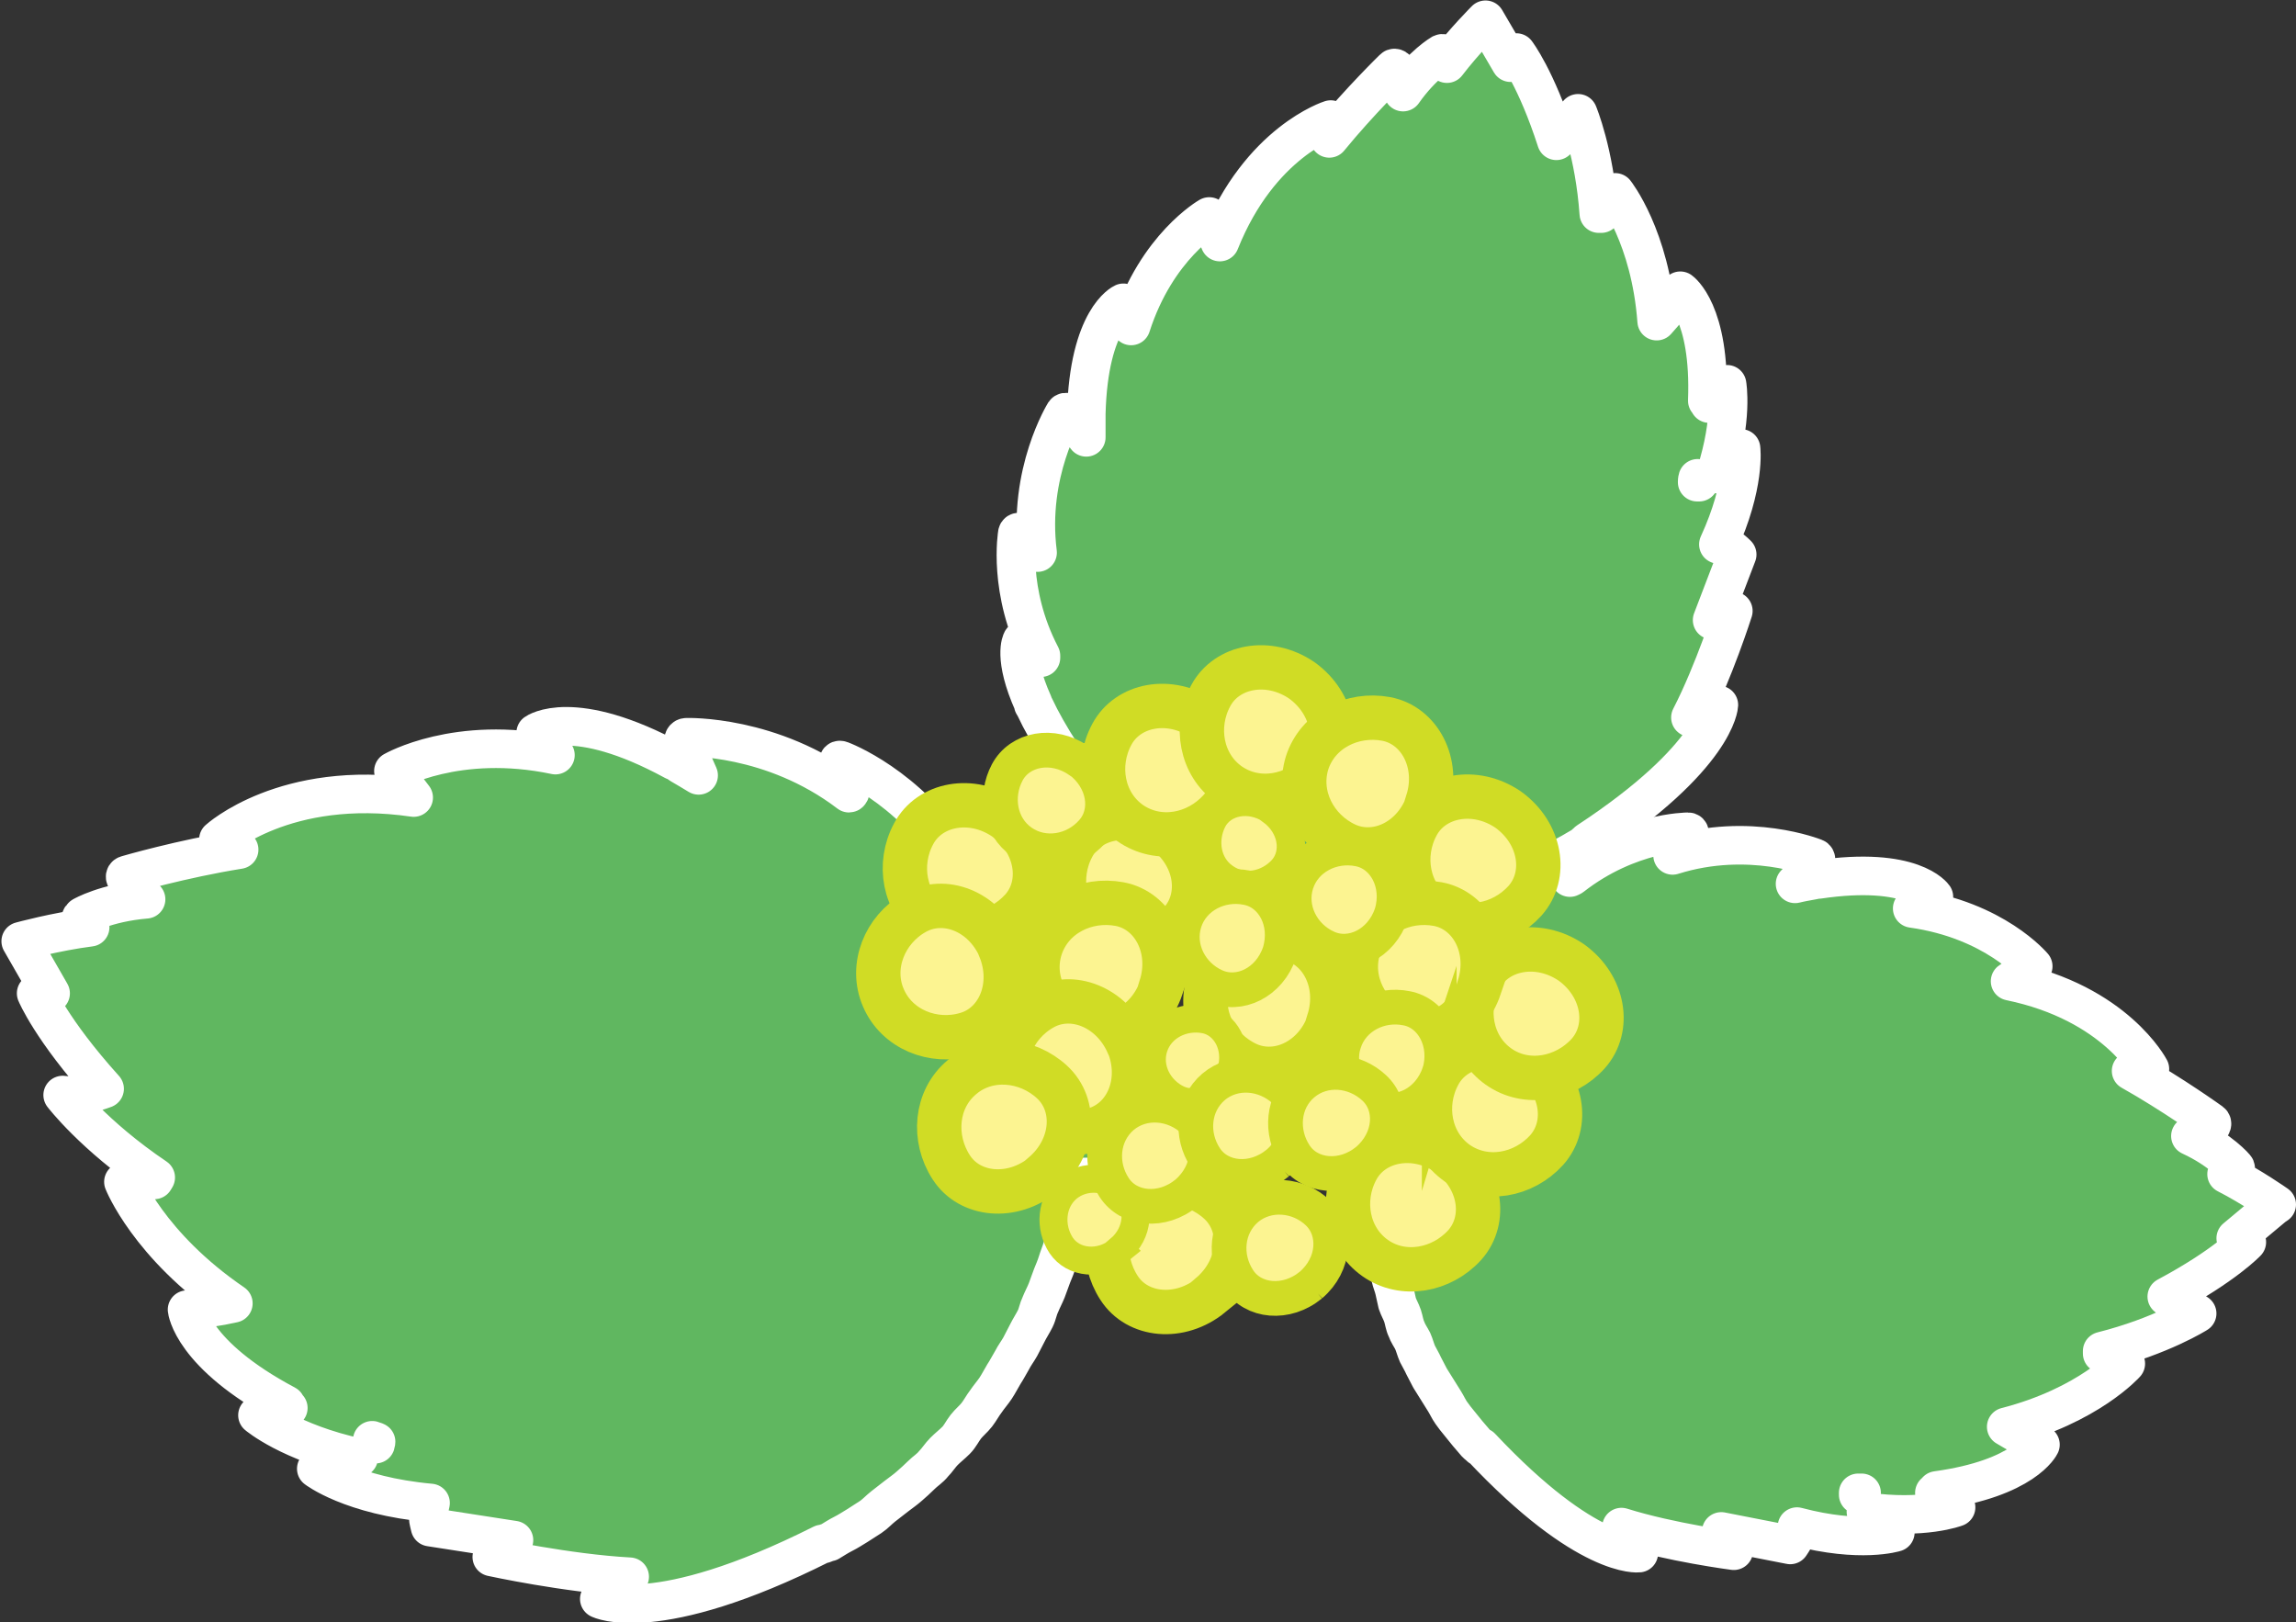
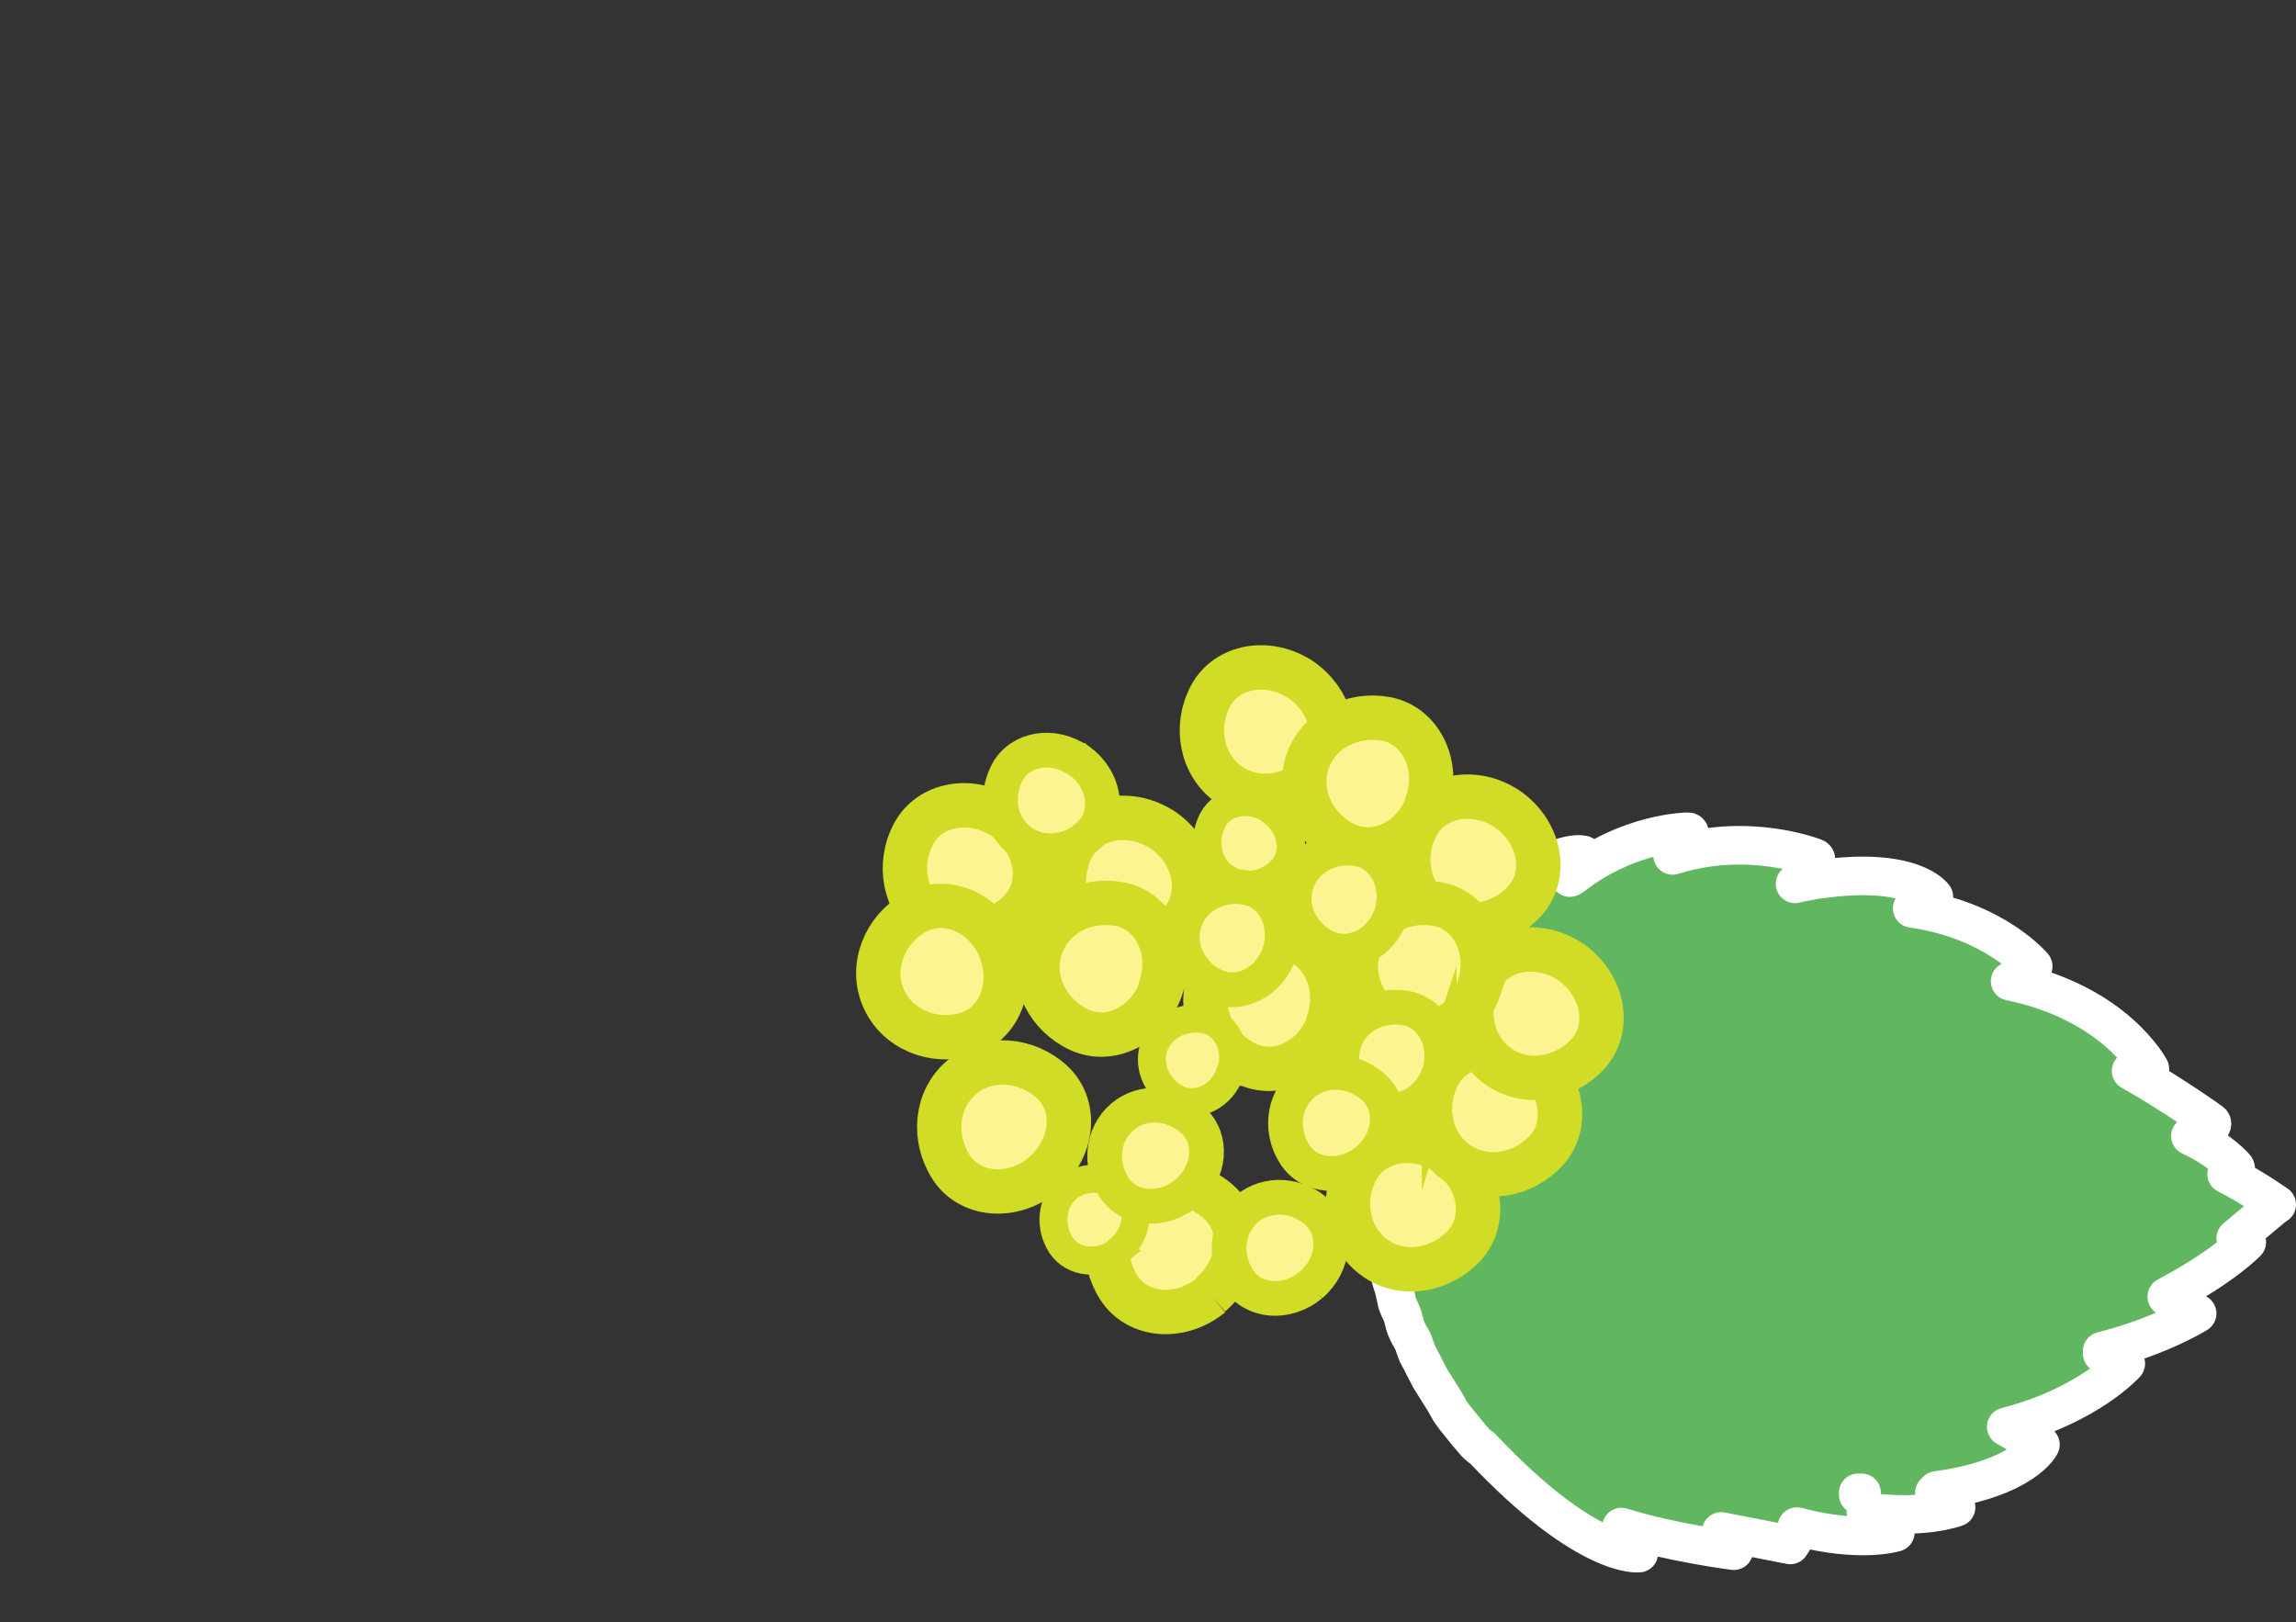
<svg xmlns="http://www.w3.org/2000/svg" id="_レイヤー_2" data-name="レイヤー 2" viewBox="0 0 47.62 33.64">
  <rect x="0" y="0" width="47.62" height="33.64" fill="#333333" stroke="none" />
  <defs>
    <style>
      .cls-1 {
        stroke-width: .72px;
      }

      .cls-1, .cls-2, .cls-3, .cls-4 {
        fill: #fcf491;
        stroke: #d0dc25;
        stroke-miterlimit: 10;
      }

      .cls-5 {
        fill: #60b760;
        stroke: #fff;
        stroke-linecap: round;
        stroke-linejoin: round;
        stroke-width: .8px;
      }

      .cls-2 {
        stroke-width: .92px;
      }

      .cls-3 {
        stroke-width: .58px;
      }

      .cls-4 {
        stroke-width: .59px;
      }
    </style>
  </defs>
  <g id="_レイヤー_2-2" data-name="レイヤー 2">
    <g>
      <path class="cls-5" d="M47.22,24.98s-.51-.36-1.04-.63l.16-.06s.05-.05.02-.08c0,0-.3-.36-.93-.65l.12-.06s0,0,0,0l.31-.15s.04-.05,0-.08c0,0-.79-.57-1.66-1.06.13-.03.27-.05.39-.04,0,0-.71-1.37-2.9-1.82l.48-.31s-.8-.96-2.51-1.2l.45-.24s-.44-.65-2.4-.36c0,0-.02,0-.03,0l-.1.02c-.11.02-.23.04-.35.07l.43-.46s.02-.07-.02-.08c0,0-1.36-.55-2.95-.05,0,0,0-.02,0-.02l.35-.41s.02-.06-.03-.06c0,0-1.22,0-2.41.93l-.04.02.3-.39s.01-.07-.02-.08c0,0-.37-.12-1.24.46,0,0-.01,0-.02,0l-.04.04c-.26.18-.56.42-.9.74,0,0,0,0-.01-.02l-.09-.24s-.05-.04-.07-.01l-1.42,2.82s-.03.06-.03.06c0,0,0,0,0,.03v.02c-.03.07-.05.14-.05.14-.01.04-.06.06-.1.05,0,0-.08-.02-.16-.06-.08-.04-.15-.08-.22-.12-.08-.04-.15-.07-.23-.1-.08-.04-.15-.09-.22-.13-.08-.04-.15-.07-.23-.11-.08-.04-.15-.08-.22-.11-.08-.04-.15-.09-.22-.12-.08-.04-.16-.08-.22-.12-.09-.05-.17-.08-.23-.11-.06-.04-.12-.06-.19-.07-.06,0-.13,0-.18.02-.05.03-.1.07-.12.13-.03.07-.02.16,0,.25.02.06.04.13.08.19.04.05.09.11.14.14.06.04.14.08.23.13.07.04.15.08.23.13.07.04.15.08.23.13.07.04.15.09.23.14.08.04.16.06.24.11.07.04.15.07.23.11.08.04.15.08.23.12.08.04.15.09.23.13.08.04.18.07.18.07.04.01.06.06.05.1,0,0-.02.1-.04.18-.01.08-.04.16-.05.24-.01.08-.02.16-.03.25,0,.08,0,.17,0,.25,0,.08-.02.17-.02.25,0,.08,0,.17,0,.26,0,.09,0,.17,0,.26,0,.09,0,.17,0,.26,0,.09.01.18.02.26,0,.09-.01.18,0,.26,0,.09.03.18.04.27.01.09.02.18.03.27.01.09.04.18.06.27.02.09.03.18.05.27.02.09.03.18.05.27.02.09.06.18.08.27.02.09.04.18.06.27.03.09.08.17.11.26.03.09.04.19.08.27.03.09.09.17.13.25.04.09.06.18.1.27.04.08.09.16.13.25.04.08.09.17.13.25.05.08.1.16.15.24.05.08.1.16.15.24.05.08.09.17.14.24.05.07.11.15.17.22.06.07.11.14.17.21.06.07.12.14.18.21h0s.05.04.08.07h.02c2.2,2.34,3.27,2.2,3.27,2.2l-.36-.54c1.02.32,2.33.49,2.33.49l-.26-.4,1.43.28s.08-.12.09-.14c0-.03.02-.09.03-.13l.02-.11c1.32.35,2.04.12,2.04.12-.18-.07-.4-.23-.61-.43,1.2.17,1.87-.09,1.87-.09-.16-.05-.31-.17-.45-.3.03,0,.05-.02.05-.03,0,0,0-.01,0-.02,1.82-.25,2.15-.95,2.15-.95-.22-.08-.49-.24-.71-.37,1.71-.44,2.48-1.31,2.48-1.31-.09-.03-.28-.11-.49-.21v-.05c1.23-.31,1.97-.78,1.97-.78-.24-.05-.45-.19-.63-.35,1.2-.64,1.66-1.13,1.66-1.13l-.23-.08.79-.66ZM38.54,31s0-.04,0-.04c0,0,.04,0,.07,0-.02.01-.05.03-.07.04Z" />
-       <path class="cls-5" d="M25.58,23.27c-.04-.06-.12-.08-.19-.1-.07-.02-.15-.02-.24,0-.08.02-.18.02-.3.04-.09.02-.19.03-.3.05-.09.01-.19.03-.3.05-.09.01-.19.02-.3.04-.1.01-.2.02-.3.03-.1.01-.2.05-.3.06-.1,0-.2.01-.3.02-.1,0-.2.03-.3.04-.1,0-.2,0-.2,0-.05,0-.09-.04-.09-.09,0,0,0-.09,0-.18v-.02s0-.04,0-.03c0,0,0-.03-.01-.08l-.44-3.79s-.05-.05-.09-.02l-.2.24s-.01,0-.02.01c-.26-.51-.5-.91-.72-1.22l-.03-.06s-.01,0-.02-.01c-.74-1.03-1.21-1.04-1.21-1.04-.05,0-.08.04-.06.08l.18.56-.03-.03c-.98-1.54-2.36-2.05-2.36-2.05-.05-.02-.07,0-.05.05l.23.61s-.01.02-.02.02c-1.6-1.22-3.37-1.16-3.37-1.16-.05,0-.07.04-.06.09l.31.7c-.13-.08-.25-.15-.37-.22l-.1-.07s-.02-.01-.04-.01c-2.1-1.14-2.87-.58-2.87-.58l.41.46c-2.04-.43-3.36.33-3.36.33l.42.55c-2.67-.39-4.05.87-4.05.87.14.05.29.13.43.21-1.19.19-2.32.52-2.32.52-.05.01-.06.05-.02.09l.3.3h0s.11.12.11.12c-.84.07-1.32.35-1.32.35-.04.03-.05.07,0,.1l.16.13c-.71.09-1.44.29-1.44.29l.62,1.08h-.3s.31.75,1.42,1.98c-.27.1-.57.17-.87.13,0,0,.64.84,1.93,1.71l-.03.05c-.28.03-.53.05-.64.04,0,0,.52,1.32,2.28,2.52-.31.07-.69.13-.96.13,0,0,.09.93,2.05,1.97,0,.01,0,.02,0,.02,0,.01.02.03.05.05-.21.09-.44.16-.64.15,0,0,.67.57,2.1.88-.32.13-.65.23-.88.23,0,0,.72.56,2.37.71l-.03.14s-.02.12-.02.16c0,.04.03.16.04.2l1.74.27-.46.35s1.56.34,2.86.41l-.63.46s1.16.6,4.62-1.14h.03s.1-.04.11-.04h.01c.1-.06.19-.12.29-.17.1-.05.19-.11.29-.17.09-.06.19-.12.28-.18.09-.06.17-.15.26-.22.09-.07.18-.14.27-.21.09-.07.18-.13.27-.21.08-.07.17-.15.25-.23s.18-.14.25-.23c.08-.08.14-.18.22-.26.08-.08.17-.15.25-.23.08-.08.13-.19.2-.28.07-.09.16-.16.23-.25.07-.09.12-.19.19-.28.06-.09.14-.18.2-.27.06-.09.11-.19.17-.29.06-.09.11-.19.17-.29.05-.1.12-.19.17-.28.05-.1.1-.19.15-.29.05-.1.11-.19.16-.29.05-.1.06-.2.11-.3.04-.1.09-.19.13-.29.04-.1.07-.2.11-.3.04-.1.08-.19.11-.29.03-.1.07-.19.1-.29.03-.1.05-.2.08-.29.03-.1.08-.19.1-.29.03-.1.05-.2.07-.29.02-.1.03-.19.05-.29.02-.1.03-.22.03-.22,0-.05.05-.09.1-.09,0,0,.13,0,.23,0,.11,0,.21-.04.32-.05.11-.01.21-.03.32-.04.11-.01.21-.02.31-.03.11-.01.21,0,.31-.02.11-.01.22-.05.32-.06.11-.02.22-.03.32-.05.11-.02.22-.03.32-.05.12-.02.23-.03.31-.05.08-.02.16-.06.23-.1.07-.05.12-.11.16-.18.06-.09.1-.19.1-.28,0-.08-.04-.14-.09-.2ZM7.79,29.95s-.04-.05-.07-.08c.04.01.08.03.08.03,0,0,0,.02-.01.05Z" />
-       <path class="cls-5" d="M35.87,11.38s-.08-.04-.12-.05l-.11-.04c.57-1.24.47-1.99.47-1.99-.09.16-.3.35-.53.53.37-1.15.24-1.86.24-1.86-.08.15-.22.28-.37.4,0-.03,0-.05-.02-.06,0,0-.01,0-.02,0,.07-1.84-.56-2.28-.56-2.28-.11.2-.32.44-.49.63-.13-1.75-.86-2.67-.86-2.67-.04.09-.16.26-.29.44h-.05c-.09-1.27-.43-2.08-.43-2.08-.09.22-.27.42-.45.57-.42-1.3-.83-1.83-.83-1.83l-.12.21-.52-.89s-.44.44-.8.91l-.03-.17s-.04-.06-.08-.04c0,0-.4.23-.8.8l-.04-.13s0,0,0,0l-.09-.34s-.04-.05-.07-.02c0,0-.7.68-1.33,1.45,0-.13,0-.27.03-.39,0,0-1.47.46-2.3,2.54l-.22-.53s-1.09.62-1.62,2.27l-.16-.48s-.72.32-.77,2.3c0,0,0,.02,0,.03v.1c0,.11,0,.23,0,.36l-.37-.51s-.06-.03-.08,0c0,0-.77,1.24-.56,2.9h-.02l-.34-.42s-.05-.02-.06.02c0,0-.21,1.2.49,2.54v.04s-.32-.36-.32-.36c-.03-.03-.07-.02-.08.01,0,0-.19.34.24,1.3v.02l.03.05c.13.28.32.62.58,1.02,0,0-.01,0-.02,0l-.25.05s-.05.04-.02.07l2.53,1.88s.05.04.05.04c0,0,0,0,.03.01h.02c.07.05.13.08.13.08.04.02.05.07.03.1,0,0-.04.07-.08.14-.05.07-.11.13-.16.2-.05.07-.09.14-.14.21-.05.07-.12.13-.17.19-.05.07-.1.14-.14.2-.05.07-.1.14-.15.2-.05.07-.11.13-.16.19-.06.07-.11.14-.16.2-.06.08-.1.15-.15.2-.05.05-.08.11-.1.17-.02.06-.03.12,0,.18.02.05.05.11.11.14.07.04.16.05.24.04.06,0,.14-.01.2-.04.06-.03.12-.07.17-.12.05-.05.1-.13.17-.2.05-.06.11-.13.17-.2.05-.07.11-.13.16-.21.05-.07.12-.13.17-.2.05-.07.09-.15.14-.22.05-.07.1-.14.15-.21.05-.07.11-.14.16-.21.05-.07.11-.13.17-.21.05-.07.1-.16.1-.16.02-.04.07-.05.1-.04,0,0,.09.04.17.07.08.03.15.06.23.09.08.02.16.05.24.07.08.02.17.03.25.05.08.02.16.05.24.06.08.02.17.03.25.05.09.02.17.03.26.04.08.01.17.04.25.05.09.01.18.02.26.03.09,0,.17.04.26.05.09,0,.18,0,.27,0,.09,0,.18.01.27.01.09,0,.18,0,.27,0,.09,0,.18,0,.27,0,.09,0,.18,0,.28,0,.09,0,.18-.03.28-.04.09,0,.19,0,.28-.02.09-.01.18-.05.28-.06.09-.02.19-.01.28-.03.09-.02.18-.06.27-.08.09-.02.19-.02.28-.05.09-.02.18-.06.27-.09.09-.03.18-.06.27-.09.09-.03.17-.07.26-.11.09-.04.17-.07.26-.11.08-.04.18-.05.26-.1.08-.04.17-.08.25-.13.08-.04.16-.09.24-.13.08-.05.16-.09.24-.14h.01s.04-.05.07-.07l.02-.02c2.68-1.76,2.72-2.83,2.72-2.83l-.59.26c.49-.95.89-2.21.89-2.21l-.44.19.52-1.36s-.1-.1-.13-.11ZM35.2,9.99s0-.04.01-.07c0,.03.02.05.03.08-.02,0-.04,0-.04,0Z" />
      <g>
        <path class="cls-2" d="M20.84,16.97c.68.49.82,1.37.35,1.89-.48.53-1.27.68-1.86.27-.58-.41-.72-1.21-.38-1.84.33-.62,1.2-.79,1.89-.32Z" />
        <path class="cls-2" d="M24.14,17.23c.68.49.82,1.36.35,1.89-.47.53-1.27.68-1.86.27-.58-.41-.72-1.21-.38-1.84.33-.62,1.2-.79,1.89-.32Z" />
-         <path class="cls-2" d="M24.95,14.91c.68.49.82,1.37.35,1.89-.48.53-1.27.68-1.86.27-.58-.41-.72-1.21-.38-1.84.33-.62,1.2-.79,1.89-.32Z" />
        <path class="cls-2" d="M27,14.11c.68.49.82,1.37.35,1.89-.48.53-1.27.68-1.86.27-.58-.41-.72-1.21-.38-1.84.33-.62,1.2-.79,1.89-.32Z" />
        <path class="cls-2" d="M31.28,16.79c.68.49.82,1.36.35,1.89-.48.53-1.27.68-1.86.27-.58-.41-.72-1.21-.38-1.84.33-.62,1.2-.79,1.89-.32Z" />
        <path class="cls-2" d="M30.03,23.93c.68.49.82,1.36.35,1.89-.48.53-1.28.68-1.86.27-.58-.41-.72-1.21-.38-1.84.33-.62,1.2-.79,1.89-.32Z" />
        <path class="cls-2" d="M31.73,21.96c.68.49.82,1.36.35,1.89-.48.53-1.27.68-1.86.27-.58-.41-.72-1.21-.38-1.84.33-.62,1.2-.79,1.89-.32Z" />
        <path class="cls-2" d="M32.59,19.96c.68.49.82,1.36.35,1.89-.48.53-1.28.68-1.86.27-.58-.41-.72-1.21-.38-1.84.33-.62,1.2-.79,1.89-.32Z" />
        <path class="cls-4" d="M26.37,16.81c.44.32.53.88.23,1.22-.31.34-.82.44-1.2.17-.38-.26-.46-.78-.25-1.19.21-.4.77-.51,1.22-.21Z" />
        <path class="cls-1" d="M22.38,15.77c.53.39.64,1.07.27,1.48-.37.42-1,.53-1.46.21-.46-.32-.56-.95-.3-1.44.26-.49.94-.62,1.48-.25Z" />
        <path class="cls-2" d="M24.09,20.47c-.27.8-1.06,1.18-1.7.89-.65-.3-1.03-1.02-.81-1.7.22-.68.94-1.04,1.64-.91.69.13,1.11.91.86,1.71Z" />
        <path class="cls-2" d="M30.69,20.47c-.27.8-1.06,1.18-1.7.89-.65-.3-1.02-1.02-.81-1.7.22-.68.94-1.04,1.64-.91.69.13,1.11.91.86,1.71Z" />
        <path class="cls-2" d="M29.62,16.63c-.27.8-1.06,1.18-1.7.89-.65-.3-1.02-1.02-.81-1.7.22-.68.94-1.04,1.64-.91.69.13,1.11.91.86,1.71Z" />
        <path class="cls-2" d="M27.57,21.18c-.27.8-1.06,1.18-1.7.89-.65-.3-1.02-1.02-.81-1.7.22-.68.94-1.04,1.64-.91.69.13,1.11.91.86,1.71Z" />
        <path class="cls-3" d="M25.52,22.23c-.17.51-.68.75-1.08.57-.41-.19-.65-.65-.51-1.08.14-.43.6-.66,1.05-.58.44.08.71.58.55,1.09Z" />
        <path class="cls-1" d="M26.54,19.75c-.21.63-.84.93-1.34.7-.51-.23-.8-.8-.63-1.33.17-.53.74-.82,1.29-.71.54.1.87.71.68,1.34Z" />
        <path class="cls-1" d="M28.86,18.95c-.21.63-.84.93-1.34.7-.51-.23-.8-.8-.63-1.33.17-.53.74-.82,1.29-.71.54.1.87.72.68,1.34Z" />
        <path class="cls-1" d="M29.85,22.25c-.21.63-.84.93-1.34.7-.51-.23-.81-.8-.63-1.33.17-.53.74-.82,1.29-.71.54.1.87.72.68,1.35Z" />
        <path class="cls-2" d="M20.74,19.67c.32.78-.03,1.59-.7,1.78-.68.2-1.44-.1-1.72-.76-.28-.65.03-1.41.65-1.76.61-.35,1.43-.04,1.77.73Z" />
-         <path class="cls-2" d="M23.4,21.65c.32.78-.03,1.59-.71,1.78-.68.2-1.44-.1-1.72-.76-.28-.65.03-1.41.65-1.76.61-.35,1.43-.03,1.77.73Z" />
        <path class="cls-2" d="M21.64,24.36c-.65.53-1.53.44-1.91-.15-.39-.6-.33-1.41.22-1.87.54-.46,1.35-.38,1.87.1.52.48.46,1.36-.18,1.91Z" />
-         <path class="cls-2" d="M25.12,26.86c-.65.53-1.53.44-1.91-.15-.39-.6-.33-1.41.21-1.87.54-.46,1.35-.38,1.87.1.52.48.46,1.36-.18,1.91Z" />
+         <path class="cls-2" d="M25.12,26.86c-.65.53-1.53.44-1.91-.15-.39-.6-.33-1.41.21-1.87.54-.46,1.35-.38,1.87.1.52.48.46,1.36-.18,1.91" />
        <path class="cls-3" d="M23.23,25.92c-.41.34-.97.28-1.22-.09-.25-.38-.21-.9.13-1.19.35-.29.86-.24,1.19.06.33.31.29.87-.11,1.21Z" />
        <path class="cls-1" d="M24.61,24.74c-.51.42-1.2.35-1.5-.11-.31-.47-.26-1.1.17-1.47.43-.36,1.06-.3,1.47.08.41.38.36,1.07-.14,1.5Z" />
-         <path class="cls-1" d="M26.5,24.12c-.51.42-1.2.35-1.5-.11-.31-.47-.26-1.1.17-1.47.43-.36,1.06-.3,1.47.08.41.38.36,1.07-.14,1.5Z" />
        <path class="cls-1" d="M28.36,24.06c-.51.42-1.2.35-1.5-.11-.31-.47-.26-1.11.17-1.47.43-.36,1.06-.3,1.47.08.41.38.36,1.07-.14,1.5Z" />
        <path class="cls-1" d="M27.19,26.65c-.51.42-1.2.35-1.5-.11-.31-.47-.26-1.1.17-1.47.43-.36,1.07-.3,1.47.08.4.38.36,1.07-.14,1.5Z" />
      </g>
    </g>
  </g>
</svg>